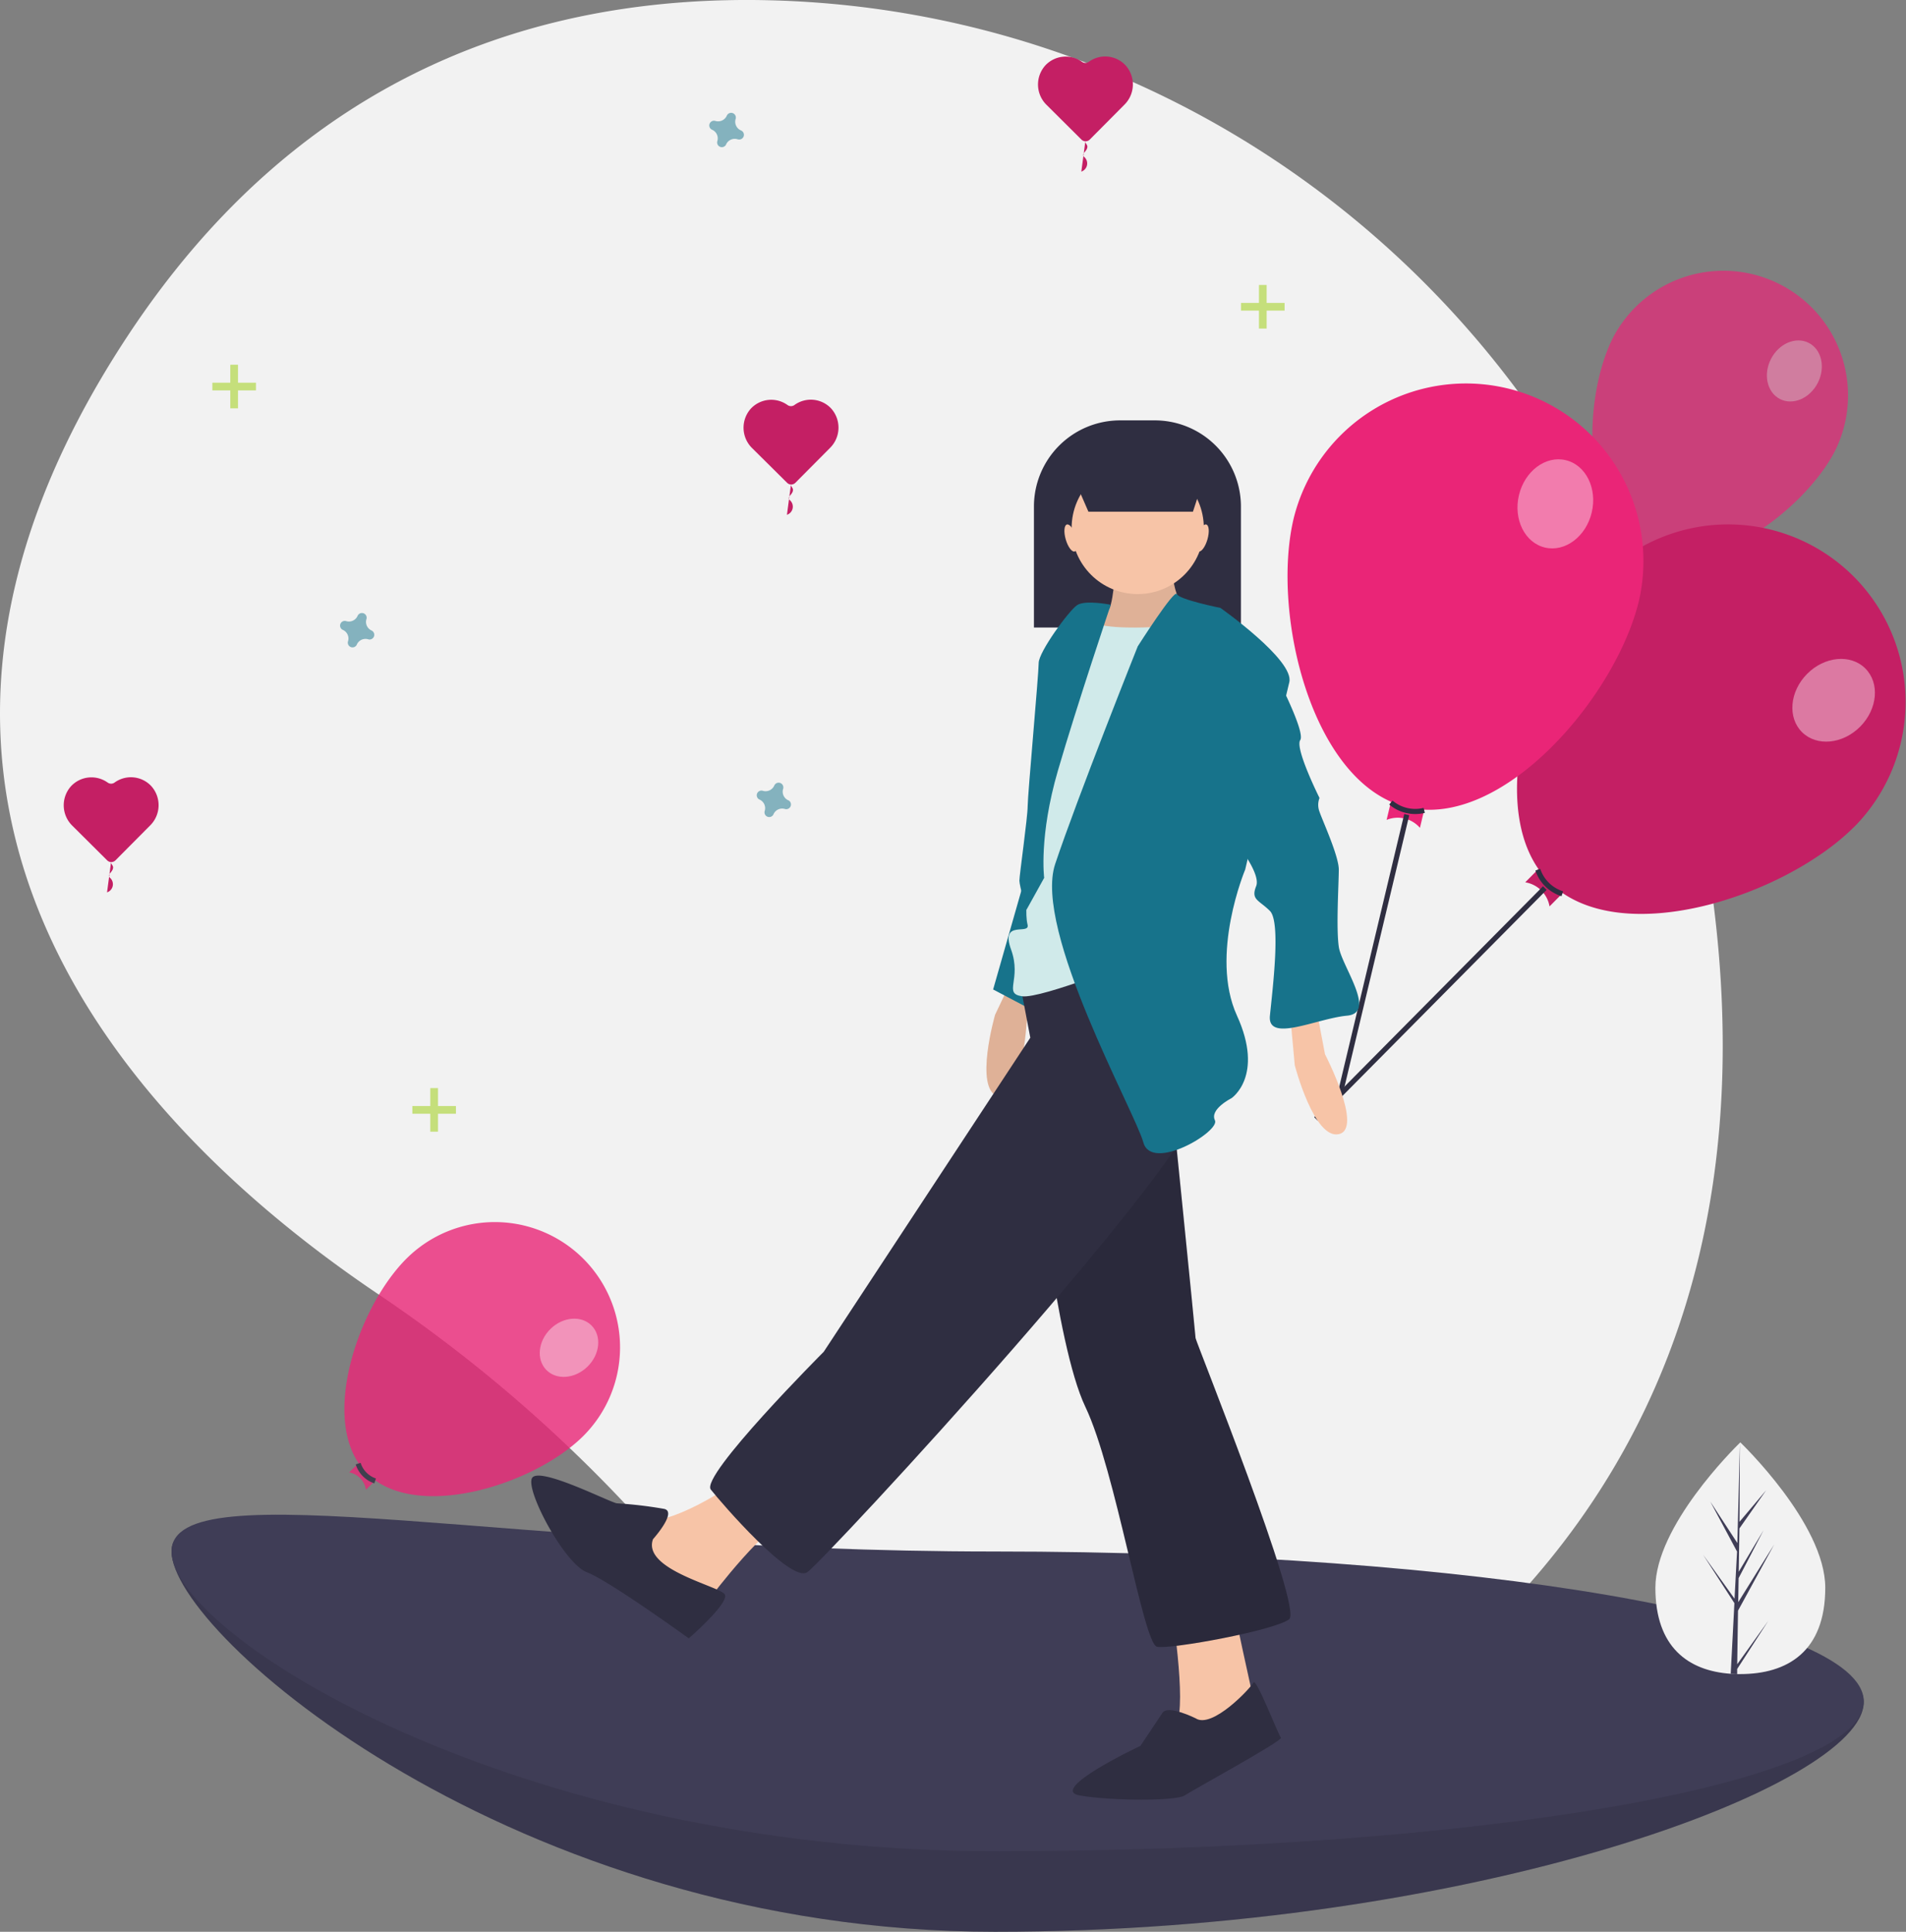
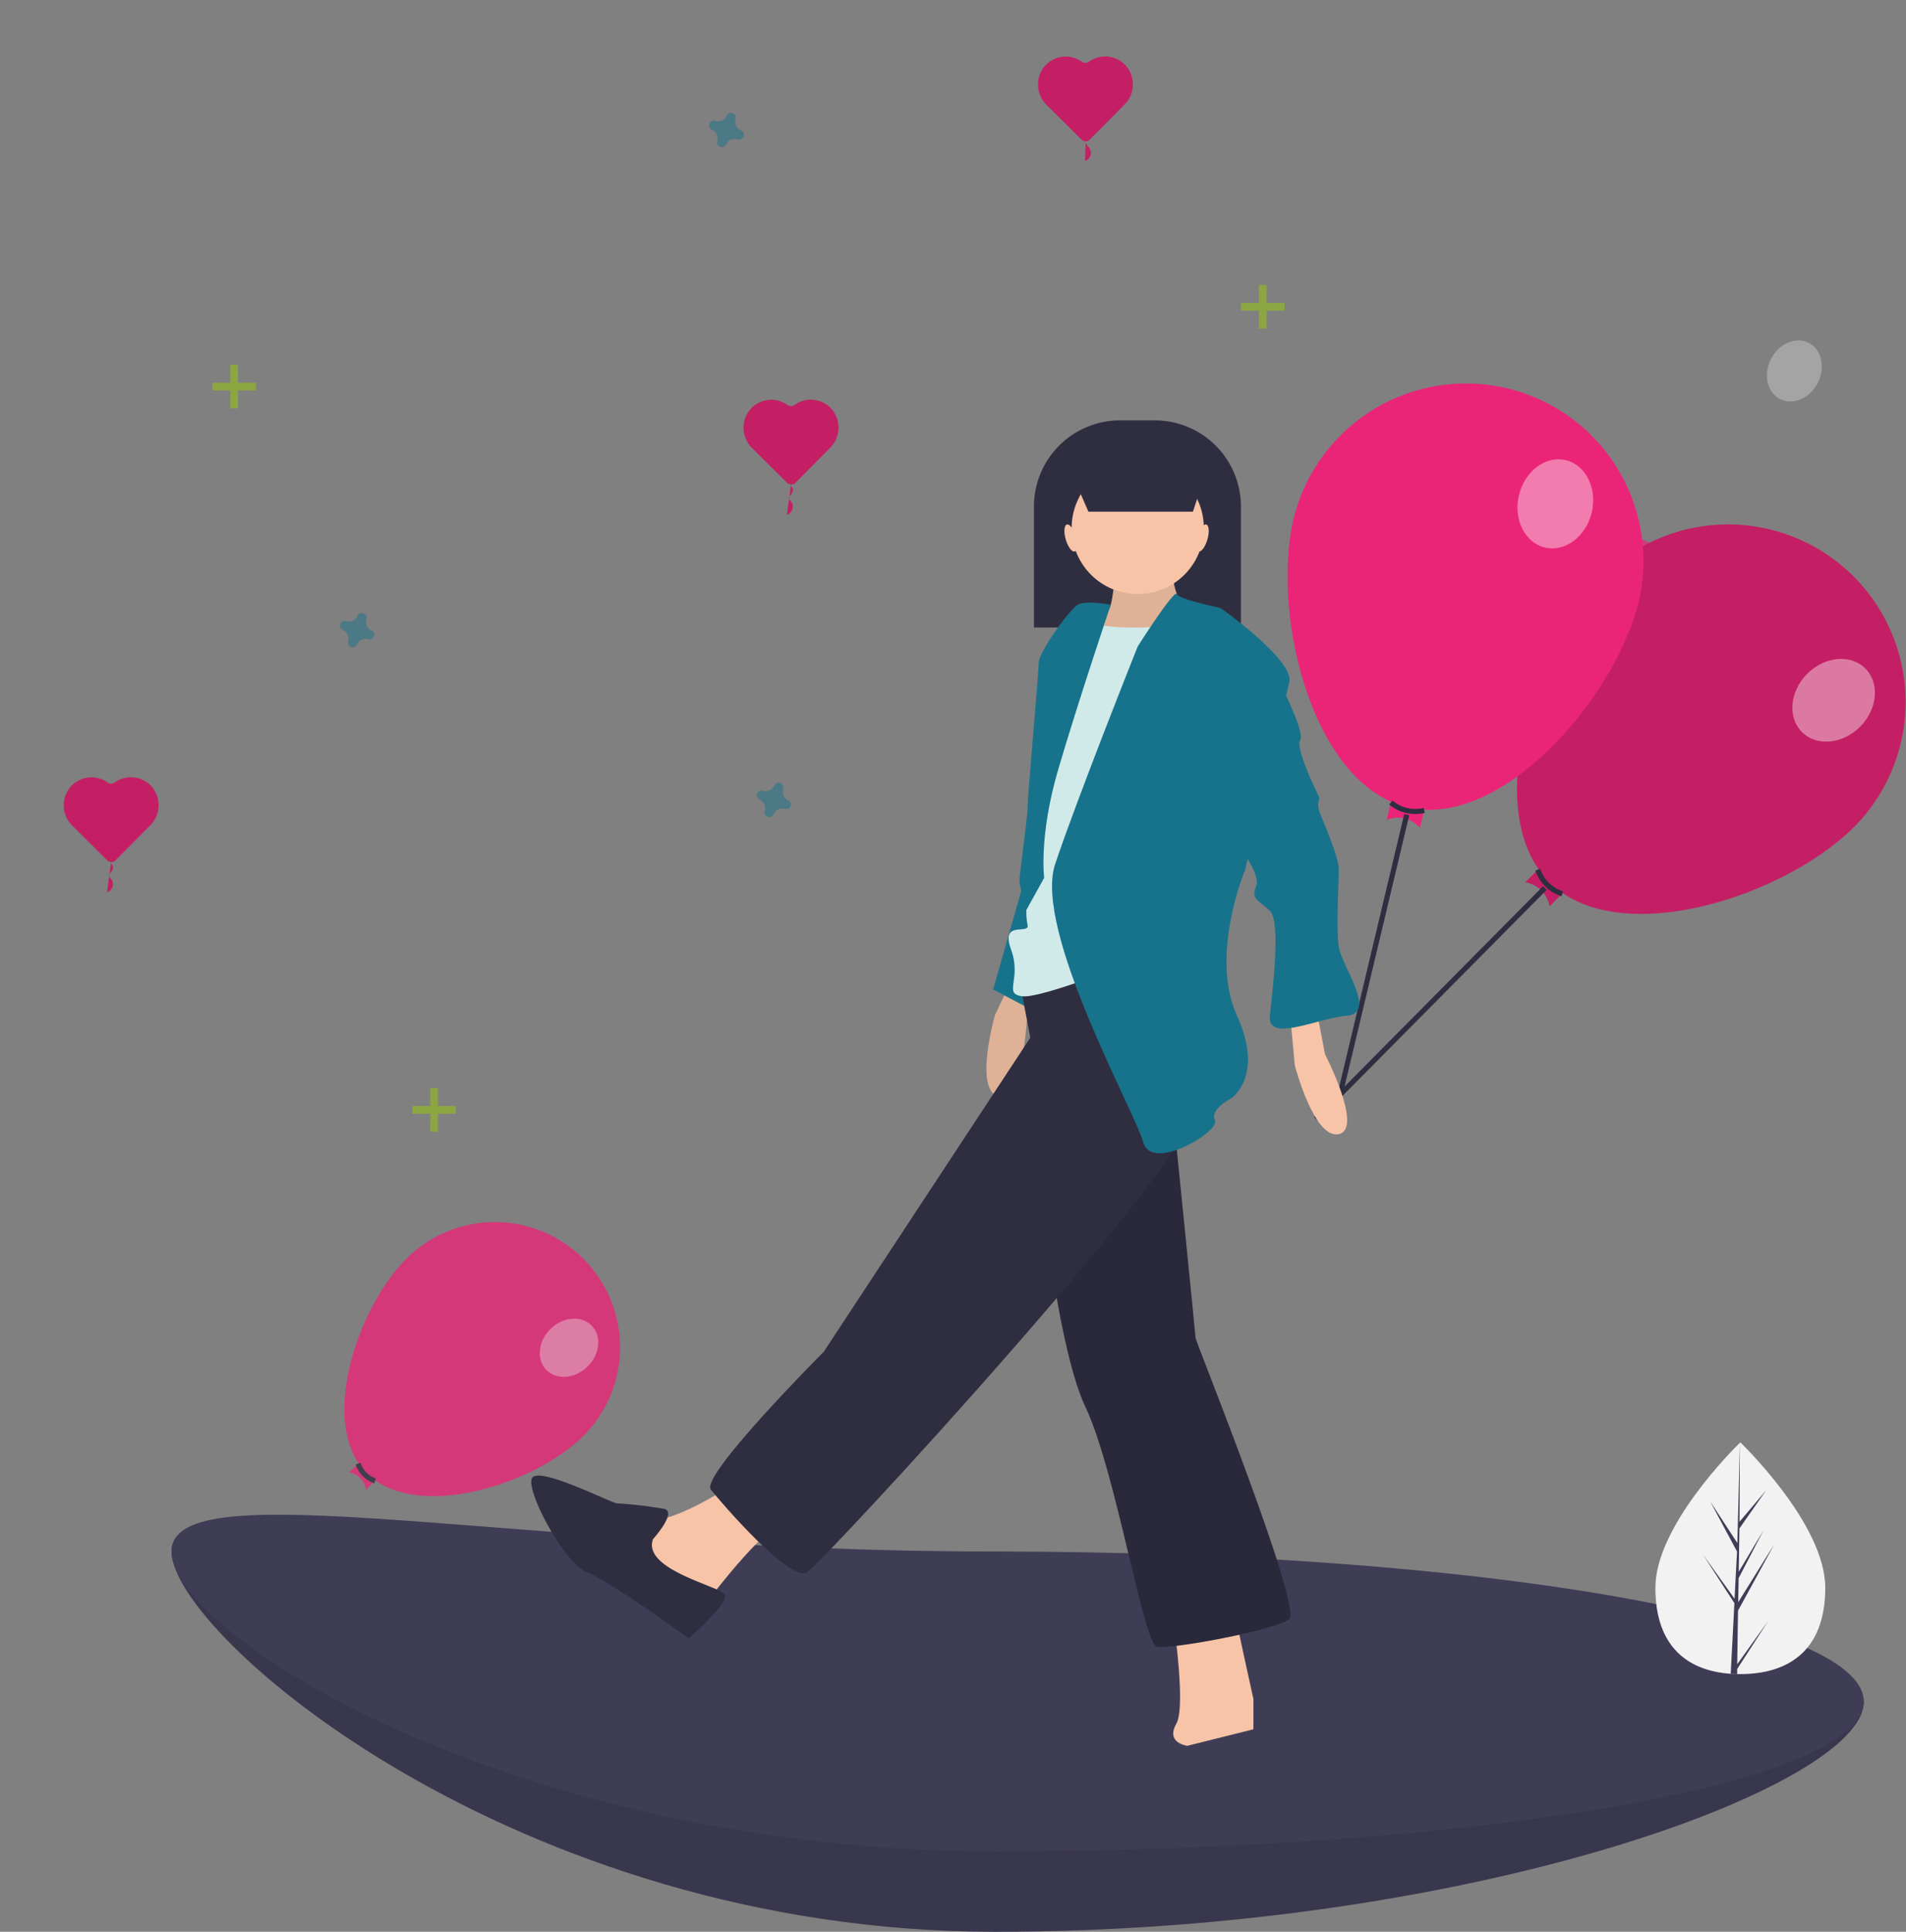
<svg xmlns="http://www.w3.org/2000/svg" viewBox="0 0 743.4 753.13">
  <rect x="0" y="0" width="743.4" height="753.13" fill="#808080" stroke="none" />
  <defs>
    <style>.cls-1{fill:#f2f2f2;}.cls-2{fill:#3f3d56;}.cls-3{opacity:0.1;}.cls-16,.cls-3,.cls-7{isolation:isolate;}.cls-4{opacity:0.7;}.cls-5{fill:#ea2577;}.cls-6{fill:none;stroke:#2f2e41;stroke-miterlimit:10;stroke-width:2px;}.cls-7{fill:#fff;opacity:0.4;}.cls-8{fill:#c41f64;}.cls-9{opacity:0.8;}.cls-10{fill:#2f2e41;}.cls-11{fill:#f7c4a7;}.cls-12,.cls-16{fill:#17738b;}.cls-13{fill:#d0eaea;}.cls-14,.cls-16{opacity:0.5;}.cls-15{fill:#97cc04;}</style>
  </defs>
  <g id="Layer_2" data-name="Layer 2">
    <g id="Happy">
-       <path class="cls-1" d="M655.73,286.73C614.1,123,470.26,4.88,301.44.14c-89.26-2.5-183.18,27.1-251.56,130.69C-72.36,316,57.39,444,147.85,504.77a566,566,0,0,1,117,105.16c61.11,72.5,178.65,162.6,318.65,21.43C685,529,683.45,395.76,655.73,286.73Z" />
      <path class="cls-2" d="M726.91,663.63c0,32.26-151.72,89.5-338.88,89.5S66.91,637.14,66.91,604.87,200.87,636.3,388,636.3,726.91,631.37,726.91,663.63Z" />
      <path class="cls-3" d="M726.91,663.63c0,32.26-151.72,89.5-338.88,89.5S66.91,637.14,66.91,604.87,200.87,636.3,388,636.3,726.91,631.37,726.91,663.63Z" />
      <path class="cls-2" d="M726.91,663.29c0,32.26-151.72,58.42-338.88,58.42S66.91,637.14,66.91,604.87s134,0,321.12,0S726.91,631,726.91,663.29Z" />
      <g class="cls-4">
-         <path class="cls-5" d="M715.69,175.83c-12.29,23.86-51.25,52-75.11,39.68S617,155.18,629.29,131.32a48.6,48.6,0,0,1,86.4,44.51Z" />
        <path class="cls-5" d="M642.6,221.82a8.05,8.05,0,0,0-8.33-4.29l4.29-8.33,8.33,4.29Z" />
        <path class="cls-6" d="M636.53,213.2a10.32,10.32,0,0,0,8.36,4.27" />
        <ellipse class="cls-7" cx="699.84" cy="144.61" rx="12.3" ry="10.25" transform="translate(250.76 700.5) rotate(-62.74)" />
-         <line class="cls-6" x1="640.36" y1="215.81" x2="604.11" y2="307.04" />
      </g>
      <path class="cls-8" d="M723.35,322.19c-26.92,27.15-91.88,48.66-119,21.75s-6.2-92.06,20.71-119.21a69.22,69.22,0,0,1,98.32,97.46Z" />
      <path class="cls-8" d="M604.37,353.37a11.48,11.48,0,0,0-9.48-9.39l9.39-9.48,9.48,9.4Z" />
      <path class="cls-6" d="M599.81,339.07a14.68,14.68,0,0,0,9.53,9.37" />
      <line class="cls-6" x1="602.52" y1="346.23" x2="513.28" y2="436.25" />
      <ellipse class="cls-7" cx="715.17" cy="272.98" rx="17.51" ry="14.59" transform="translate(17.82 588.73) rotate(-45.25)" />
      <path class="cls-5" d="M639.23,234.23c-8.87,37.18-53.16,89.34-90.35,80.48s-53.17-75.41-44.31-112.59a69.22,69.22,0,0,1,134.66,32.11Z" />
      <path class="cls-5" d="M553.82,322.74a11.46,11.46,0,0,0-13-3.09l3.1-13,13,3.09Z" />
      <path class="cls-6" d="M542.49,312.89a14.69,14.69,0,0,0,13,3.05" />
      <ellipse class="cls-7" cx="606.66" cy="196.46" rx="17.51" ry="14.59" transform="translate(274.83 740.99) rotate(-76.59)" />
      <line class="cls-6" x1="548.68" y1="317.58" x2="519.27" y2="440.89" />
      <g class="cls-9">
        <path class="cls-5" d="M227.06,560.28c-19.33,18.81-65.43,33.16-84.24,13.83s-3.2-65,16.13-83.83a48.83,48.83,0,1,1,68.11,70Z" />
        <path class="cls-5" d="M142.73,580.77a8.08,8.08,0,0,0-6.56-6.75l6.75-6.57,6.56,6.75Z" />
        <path class="cls-6" d="M139.7,570.61a10.36,10.36,0,0,0,6.61,6.74" />
        <ellipse class="cls-7" cx="221.92" cy="525.46" rx="12.36" ry="10.3" transform="translate(-303.58 303.64) rotate(-44.22)" />
      </g>
      <path class="cls-10" d="M436.86,163.89h13.58A33.59,33.59,0,0,1,484,197.48h0v47.17H403.27V197.48a33.59,33.59,0,0,1,33.59-33.59Z" />
      <path class="cls-11" d="M398.31,374.18l-10.19,21.43s-8.31,28.79,1.1,31.87,11.26-29.54,11.26-29.54l7.79-21.6Z" />
      <path class="cls-3" d="M398.31,374.18l-10.19,21.43s-8.31,28.79,1.1,31.87,11.26-29.54,11.26-29.54l7.79-21.6Z" />
      <polygon class="cls-12" points="400.24 340.64 387.35 385.76 407.76 396.5 407.76 342.79 400.24 340.64" />
      <path class="cls-11" d="M435.15,220.87s-1.07,17.18-3.22,17.18-6.44,20.42-6.44,20.42l18.26,11.81,22.56-20.41-6.45-16.11s-3.22-6.45-2.15-12.89S435.15,220.87,435.15,220.87Z" />
      <path class="cls-3" d="M435.15,220.87s-1.07,17.18-3.22,17.18-6.44,20.42-6.44,20.42l18.26,11.81,22.56-20.41-6.45-16.11s-3.22-6.45-2.15-12.89S435.15,220.87,435.15,220.87Z" />
      <path class="cls-11" d="M502.83,391.67,505,415.3s7.52,29,17.19,26.86S516.79,411,516.79,411l-4.29-22.55Z" />
      <path class="cls-11" d="M456.64,624.77s6.44,39.75,2.15,47.27,4.29,8.59,4.29,8.59l25.79-6.44V662.37s-8.6-38.67-8.6-40.82S456.64,624.77,456.64,624.77Z" />
      <path class="cls-10" d="M404,446.45s7.52,77.35,19.34,102.05S445.9,640.89,451.27,642s46.19-6.44,51.56-10.74-36.52-108.5-36.52-109.57S456.64,425,456.64,425l-12.89-21.49Z" />
      <path class="cls-3" d="M404,446.45s7.52,77.35,19.34,102.05S445.9,640.89,451.27,642s46.19-6.44,51.56-10.74-36.52-108.5-36.52-109.57S456.64,425,456.64,425l-12.89-21.49Z" />
-       <path class="cls-10" d="M466.31,669.89s-10.75-5.37-12.89-2.15l-8.6,12.89S408.3,697.82,421.19,700s37.6,2.15,40.82,0,38.67-21.49,37.6-22.56-9.67-23.63-10.74-21.48S472.75,674.19,466.31,669.89Z" />
      <path class="cls-11" d="M285.84,578.58s-24.71,17.19-36.53,14,0,23.63,0,23.63L270.8,628l6.44-5.37s22.56-30.08,32.23-31.16S285.84,578.58,285.84,578.58Z" />
      <path class="cls-10" d="M397.56,382l4.29,22.56L321.29,527S273,575.36,277.24,580.73s31.16,36.52,37.6,32.23S470.6,447.53,469.53,426,433,363.74,433,363.74l-35.45,16.11Z" />
      <path class="cls-10" d="M254.69,600.07s9.66-10.75,4.29-11.82a162.35,162.35,0,0,0-18.26-2.15c-2.15,0-31.15-15-33.3-9.67s12.89,33.3,21.48,36.53,39.75,25.78,39.75,25.78,16.11-14,14-17.19S250.39,611.88,254.69,600.07Z" />
      <circle class="cls-11" cx="443.75" cy="205.83" r="25.78" />
      <path class="cls-13" d="M449.12,244.5s-18.26,1.07-23.63-2.15-17.19,44-17.19,44l-7.52,62.31s-1.08,7.52,0,11.82-10.74-2.15-6.45,9.66-3.22,17.19,4.3,18.27,47.27-15,47.27-15l18.26-95.61,5.37-38.67Z" />
      <path class="cls-12" d="M433.23,235.77s-9.89-2-13.11.14-15,18.26-15,22.56-4.3,51.56-4.3,55.85-3.22,26.86-3.22,29,2.75,11.38,2.75,11.38l6.91-12.46s-2.14-16.11,5.38-41.89S433.23,235.77,433.23,235.77Z" />
      <path class="cls-12" d="M443.75,252S458.1,229.46,459,231.61,476,237,476,237s29,20.41,26.86,29-17.19,73-17.19,73-14,33.3-3.22,56.94-2.15,32.22-2.15,32.22-8.59,4.3-6.44,8.6-24.71,20.41-27.93,8.59-43-82.72-34.38-108.5S443.75,252,443.75,252Z" />
      <path class="cls-12" d="M497.46,262.76s11.82,22.56,9.67,25.78,7.52,22.56,7.52,22.56a7.42,7.42,0,0,0,0,5.37c1.07,3.23,7.52,17.19,7.52,22.56s-1.08,22.56,0,30.08,15,25.78,3.22,26.86-31.15,10.74-30.08,0,4.3-36.53,0-40.83-7.52-4.29-5.37-9.66-9.67-19.34-9.67-19.34Z" />
      <polygon class="cls-10" points="465.29 199.48 424.51 199.48 415.28 178.26 472.21 178.26 465.29 199.48" />
      <ellipse class="cls-11" cx="417.64" cy="209.74" rx="2.05" ry="5.48" transform="translate(-41.87 124.53) rotate(-16.16)" />
      <ellipse class="cls-11" cx="468.97" cy="209.74" rx="5.48" ry="2.05" transform="translate(136.99 601.81) rotate(-73.84)" />
      <path class="cls-1" d="M711.91,619c0,24.95-14.83,33.66-33.13,33.66h-1.27q-1.28,0-2.52-.12c-16.51-1.17-29.34-10.33-29.34-33.53,0-24,30.68-54.31,33-56.56h0l.13-.12S711.91,594,711.91,619Z" />
      <path class="cls-2" d="M677.57,648.83l12.12-16.93-12.14,18.78,0,2q-1.28,0-2.52-.12l1.31-25v-.19l0,0,.13-2.36-12.18-18.83,12.21,17.06,0,.51,1-18.86-10.43-19.47,10.55,16.15,1-39.1v0l-.17,30.84L688.85,581l-10.42,14.88-.27,16.89,9.69-16.21-9.73,18.69-.16,9.39L692,602.11l-14.12,25.83Z" />
      <path class="cls-8" d="M307.15,157.9a10.89,10.89,0,0,0-14.21,1.32,11.13,11.13,0,0,0,.44,15.51L307,188.23a2.28,2.28,0,0,0,3.21,0l13.5-13.58a11.14,11.14,0,0,0,.36-15.51,10.88,10.88,0,0,0-14.2-1.25A2.31,2.31,0,0,1,307.15,157.9Z" />
      <path class="cls-8" d="M308.66,187.7a2,2,0,0,0,0,1.89c.19.28.36.57.53.88.35.87-.26,1.82-.88,2.53-.39.45-.82,1.05-.57,1.6a1.89,1.89,0,0,0,.46.52,3.34,3.34,0,0,1,.09,4.72,3.43,3.43,0,0,1-1.36.86" />
      <path class="cls-8" d="M42,305.1a10.89,10.89,0,0,0-14.21,1.32,11.13,11.13,0,0,0,.44,15.51l13.58,13.5a2.28,2.28,0,0,0,3.21,0l13.5-13.58a11.12,11.12,0,0,0,.36-15.51,10.87,10.87,0,0,0-14.2-1.25A2.3,2.3,0,0,1,42,305.1Z" />
      <path class="cls-8" d="M43.48,334.9a2,2,0,0,0,0,1.89,9.77,9.77,0,0,1,.53.88c.35.87-.26,1.82-.88,2.53-.39.45-.82,1.05-.57,1.6a2.07,2.07,0,0,0,.46.52,3.35,3.35,0,0,1-1.27,5.58" />
      <path class="cls-8" d="M422,24.1a10.89,10.89,0,0,0-14.21,1.32,11.13,11.13,0,0,0,.44,15.51l13.58,13.5a2.28,2.28,0,0,0,3.21,0l13.5-13.58a11.12,11.12,0,0,0,.36-15.51,10.87,10.87,0,0,0-14.2-1.25A2.3,2.3,0,0,1,422,24.1Z" />
-       <path class="cls-8" d="M423.48,53.9a2,2,0,0,0,0,1.89,9.77,9.77,0,0,1,.53.88c.35.87-.26,1.82-.88,2.53-.39.45-.82,1-.57,1.6a2.07,2.07,0,0,0,.46.52,3.35,3.35,0,0,1-1.27,5.58" />
+       <path class="cls-8" d="M423.48,53.9a2,2,0,0,0,0,1.89,9.77,9.77,0,0,1,.53.88a2.07,2.07,0,0,0,.46.52,3.35,3.35,0,0,1-1.27,5.58" />
      <g class="cls-14">
        <rect class="cls-15" x="167.83" y="424.2" width="3" height="17" />
        <rect class="cls-15" x="160.83" y="431.2" width="17" height="3" />
      </g>
      <g class="cls-14">
        <rect class="cls-15" x="89.83" y="142.2" width="3" height="17" />
        <rect class="cls-15" x="82.83" y="149.2" width="17" height="3" />
      </g>
      <g class="cls-14">
        <rect class="cls-15" x="491.03" y="111.1" width="3" height="17" />
        <rect class="cls-15" x="484.03" y="118.1" width="17" height="3" />
      </g>
      <path class="cls-16" d="M307.44,312a3.68,3.68,0,0,1-2-4.44,1.15,1.15,0,0,0,.08-.41h0a1.84,1.84,0,0,0-3.35-1.21h0a2.08,2.08,0,0,0-.2.36,3.69,3.69,0,0,1-4.44,2,1.42,1.42,0,0,0-.41-.08h0a1.84,1.84,0,0,0-1.22,3.31h0a2.08,2.08,0,0,0,.36.2,3.67,3.67,0,0,1,2,4.44,1.86,1.86,0,0,0-.08.41h0a1.84,1.84,0,0,0,3.31,1.22h0a1.82,1.82,0,0,0,.2-.36,3.68,3.68,0,0,1,4.45-2.05,1.77,1.77,0,0,0,.4.08h0a1.84,1.84,0,0,0,1.22-3.31h0A1.37,1.37,0,0,0,307.44,312Z" />
      <path class="cls-16" d="M144.92,245.81a3.68,3.68,0,0,1-2-4.44A1.15,1.15,0,0,0,143,241h0a1.84,1.84,0,0,0-3.35-1.21h0a1.58,1.58,0,0,0-.2.36,3.68,3.68,0,0,1-4.44,2,1.86,1.86,0,0,0-.41-.08h0a1.84,1.84,0,0,0-1.22,3.31h0a1.58,1.58,0,0,0,.36.2,3.67,3.67,0,0,1,2,4.44,1.86,1.86,0,0,0-.08.41h0a1.84,1.84,0,0,0,3.31,1.22h0a1.58,1.58,0,0,0,.2-.36,3.69,3.69,0,0,1,4.45-2.05,1.77,1.77,0,0,0,.4.08h0a1.84,1.84,0,0,0,1.22-3.31h0A1.73,1.73,0,0,0,144.92,245.81Z" />
      <path class="cls-16" d="M288.92,50.81a3.68,3.68,0,0,1-2-4.44A1.15,1.15,0,0,0,287,46h0a1.84,1.84,0,0,0-3.35-1.21h0a1.58,1.58,0,0,0-.2.36,3.69,3.69,0,0,1-4.44,2,1.86,1.86,0,0,0-.41-.08h0a1.84,1.84,0,0,0-1.22,3.31h0a1.58,1.58,0,0,0,.36.2A3.67,3.67,0,0,1,279.79,55a1.86,1.86,0,0,0-.08.41h0A1.84,1.84,0,0,0,283,56.66h0a1.58,1.58,0,0,0,.2-.36,3.69,3.69,0,0,1,4.45-2,1.77,1.77,0,0,0,.4.08h0A1.84,1.84,0,0,0,289.29,51h0A1.36,1.36,0,0,0,288.92,50.81Z" />
    </g>
  </g>
</svg>